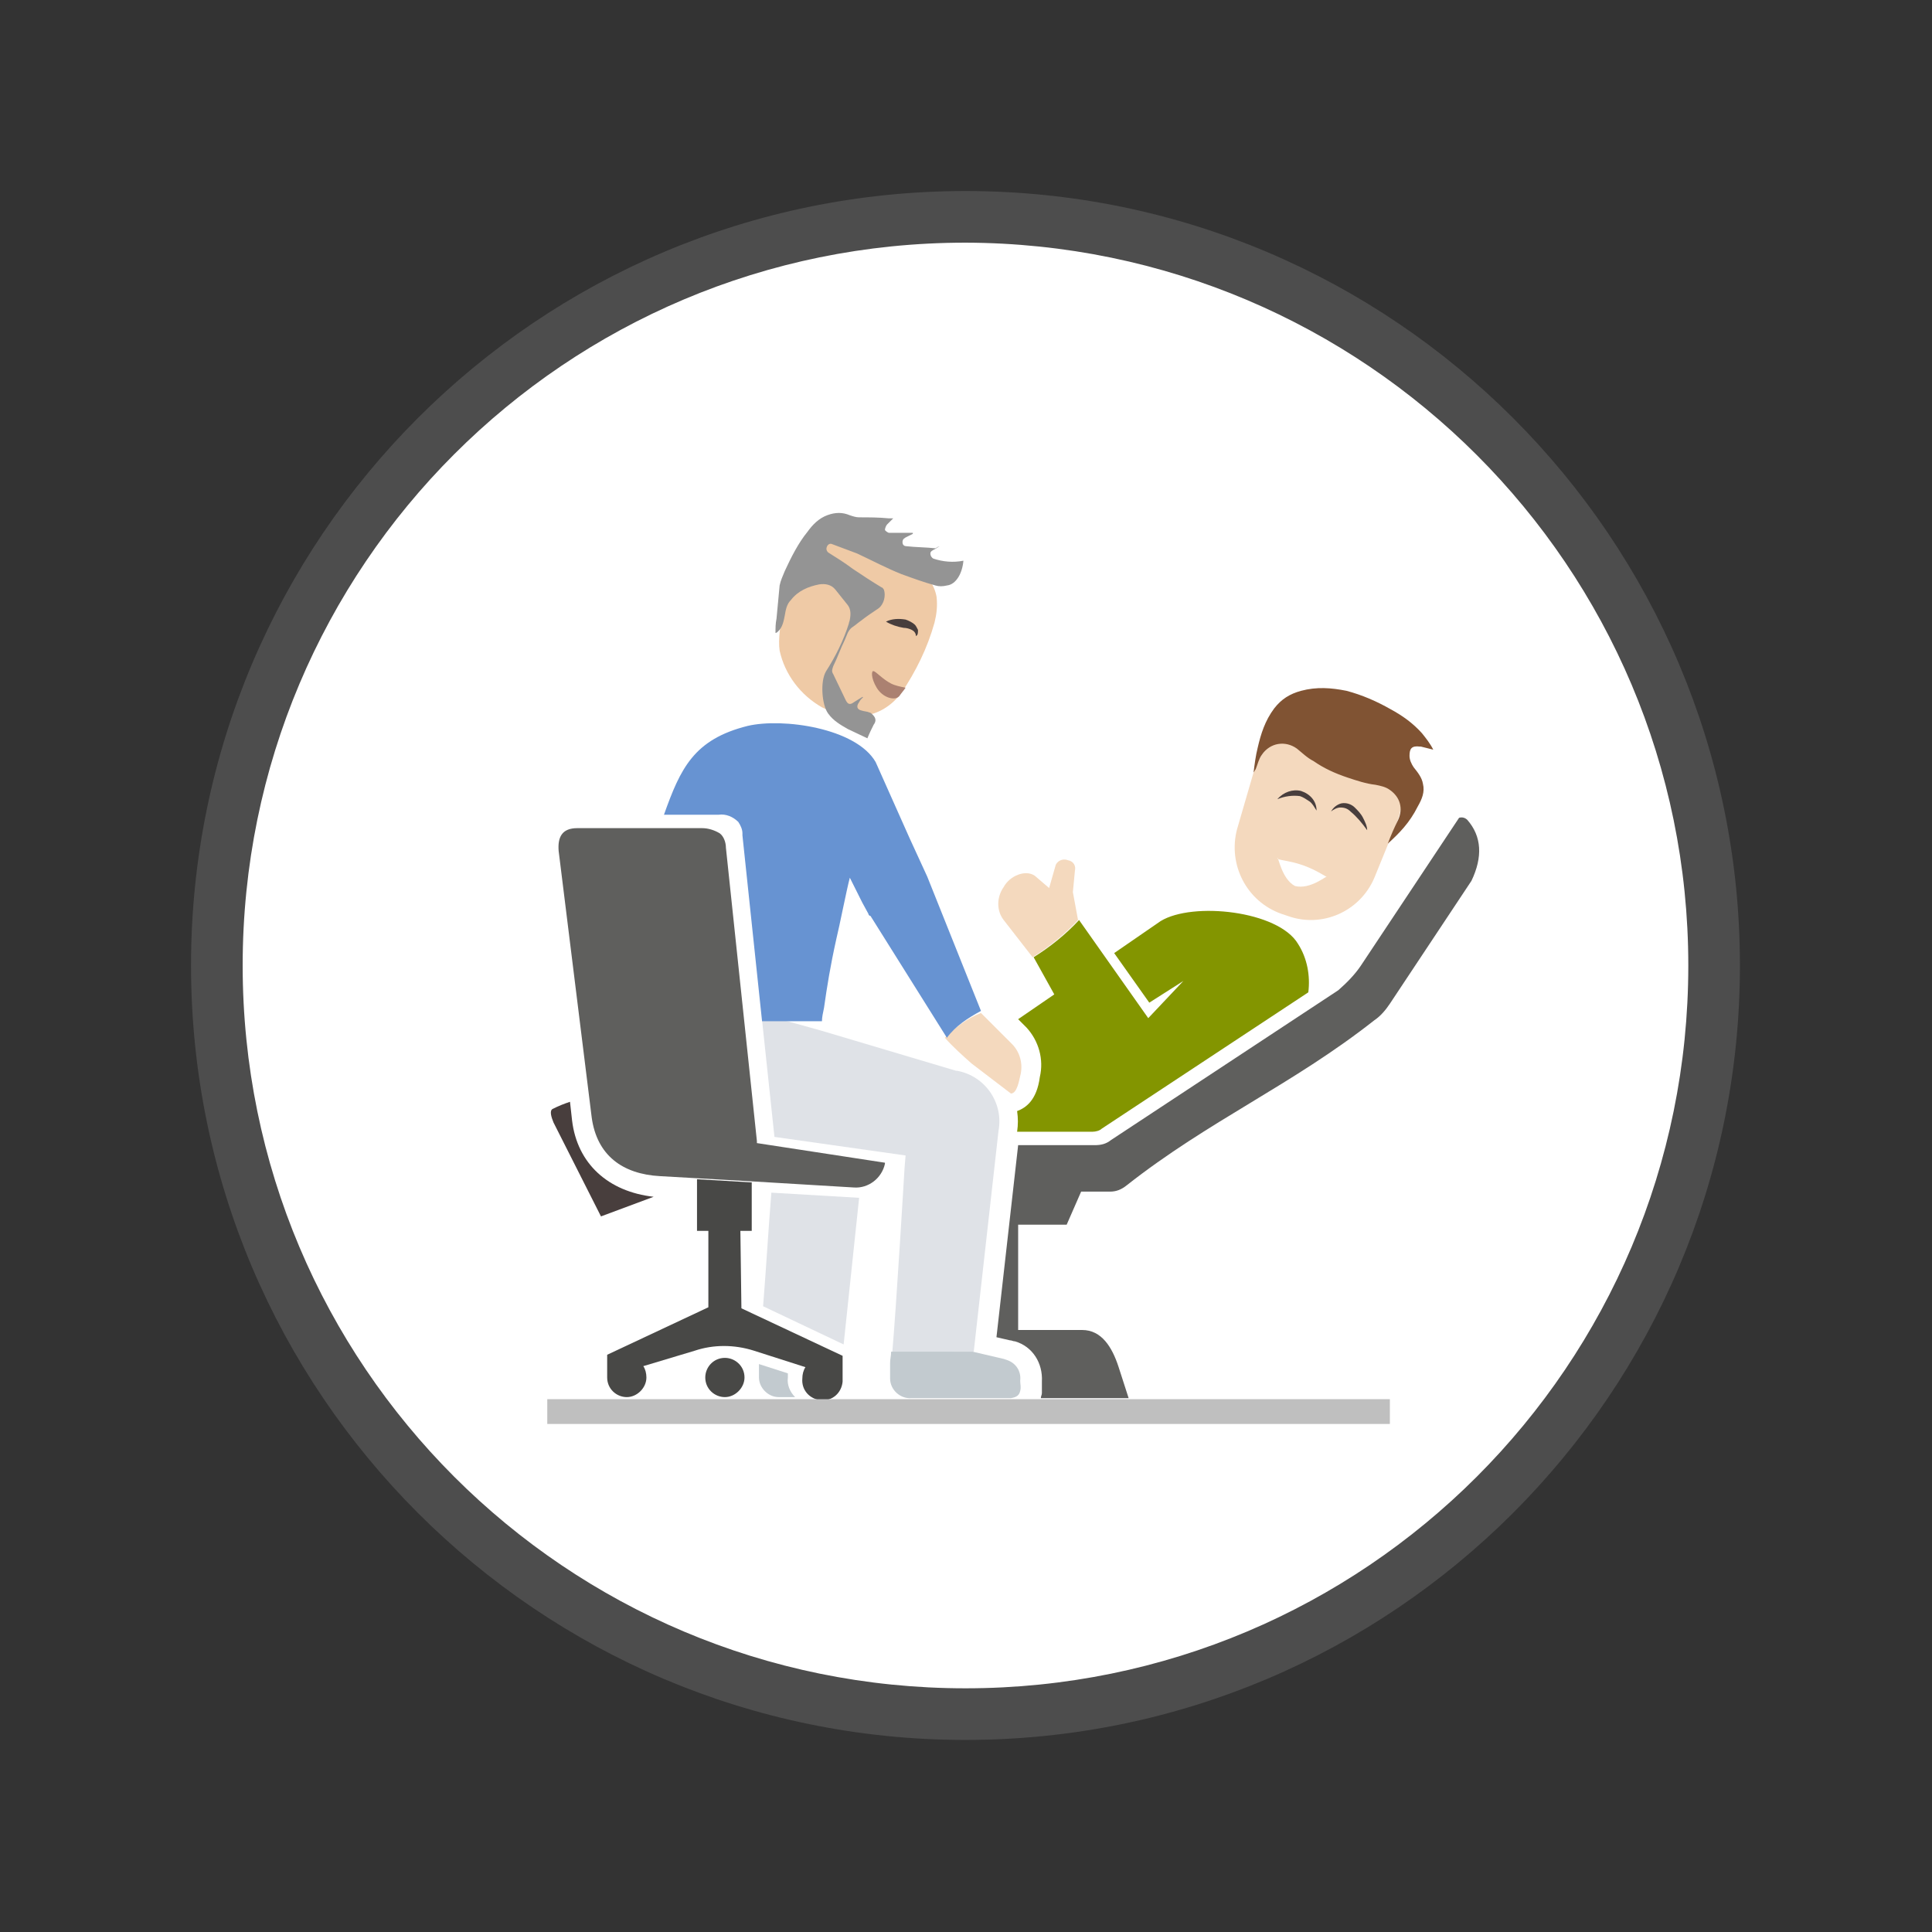
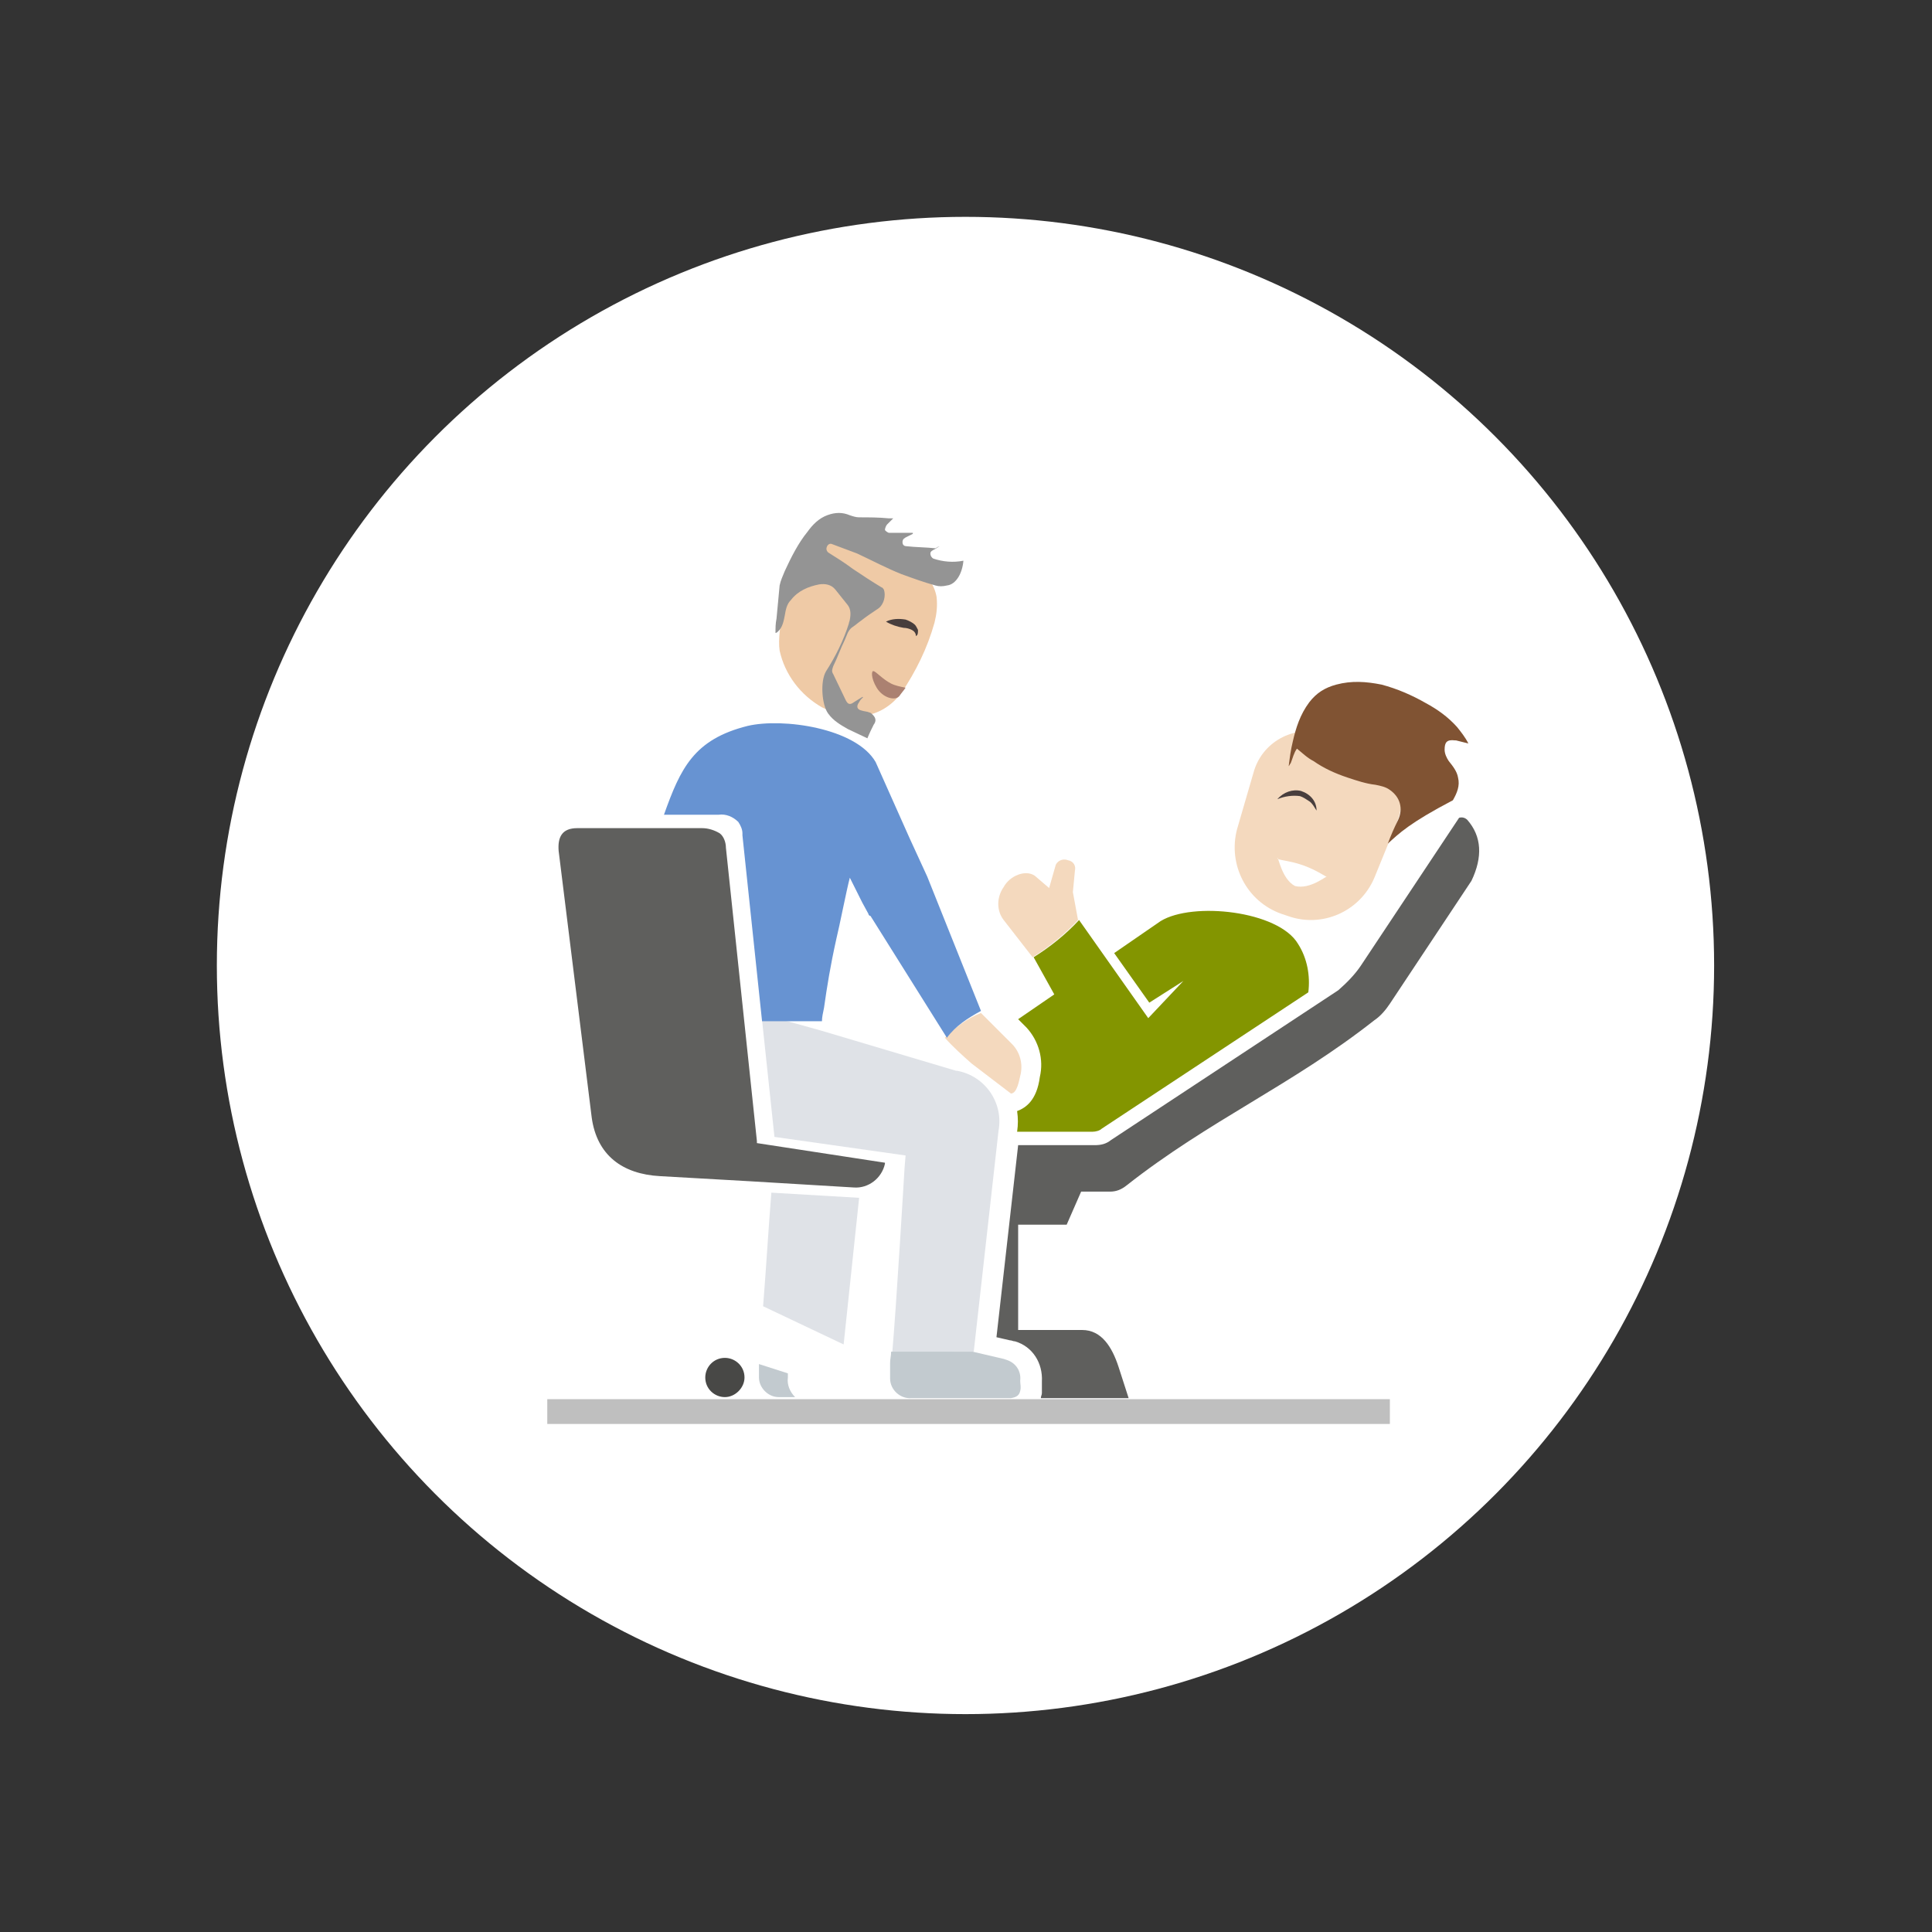
<svg xmlns="http://www.w3.org/2000/svg" version="1.1" id="Ebene_1" x="0px" y="0px" viewBox="0 0 187.1 187.1" style="enable-background:new 0 0 187.1 187.1;" xml:space="preserve">
  <rect x="0" y="0" width="187.1" height="187.1" fill="#333333" stroke="none" />
  <style type="text/css">
	.st0{fill:#FFFFFF;}
	.st1{fill:#4D4D4D;}
	.st2{fill-rule:evenodd;clip-rule:evenodd;fill:#F4D9BE;}
	.st3{fill:#483E3D;}
	.st4{fill-rule:evenodd;clip-rule:evenodd;fill:#FFFFFF;}
	.st5{fill-rule:evenodd;clip-rule:evenodd;fill:#484846;}
	.st6{fill-rule:evenodd;clip-rule:evenodd;fill:#C2CACF;}
	.st7{fill-rule:evenodd;clip-rule:evenodd;fill:#DFE2E7;}
	.st8{fill-rule:evenodd;clip-rule:evenodd;fill:#5F5F5D;}
	.st9{fill-rule:evenodd;clip-rule:evenodd;fill:#EFCAA6;}
	.st10{fill-rule:evenodd;clip-rule:evenodd;fill:#AB8171;}
	.st11{fill-rule:evenodd;clip-rule:evenodd;fill:#483E3D;}
	.st12{fill-rule:evenodd;clip-rule:evenodd;fill:#6793D2;}
	.st13{fill:#F4D9BE;}
	.st14{fill-rule:evenodd;clip-rule:evenodd;fill:#839500;}
	.st15{fill:#BFBFBF;}
	.st16{fill:#949494;}
	.st17{fill:#805333;}
</style>
  <g id="Kreise_im_Hintergrund">
    <circle class="st0" cx="93.5" cy="93.5" r="72.5" />
-     <path class="st1" d="M93.5,168.5c-41.4,0-75-33.6-75-75s33.6-75,75-75s75,33.6,75,75C168.5,134.9,134.9,168.5,93.5,168.5z    M93.5,23.5c-38.7,0-70,31.3-70,70s31.3,70,70,70s70-31.3,70-70C163.5,54.9,132.2,23.6,93.5,23.5z" />
  </g>
  <path class="st2" d="M133.1,85c-1.4,3.3-5.1,4.9-8.4,3.7l-0.6-0.2c-3.4-1.2-5.2-4.8-4.3-8.2l1.6-5.5c0.8-2.9,3.8-4.6,6.8-3.8  c0.1,0,0.2,0.1,0.3,0.1l3.5,1.2c2.9,1,4.4,4.1,3.4,7c0,0.1-0.1,0.2-0.1,0.3L133.1,85z" />
  <path class="st3" d="M123.7,77.4c0.6-0.7,1.5-1,2.3-0.8c0.9,0.3,1.5,1,1.5,1.9c-0.2-0.3-0.4-0.7-0.7-0.9c-0.3-0.2-0.6-0.4-0.9-0.5  C125.2,77,124.4,77.1,123.7,77.4z" />
-   <path class="st3" d="M128.9,78.6c0.2-0.4,0.6-0.7,1-0.8c0.5-0.1,1,0.1,1.3,0.4c0.3,0.3,0.6,0.6,0.8,1c0.2,0.4,0.4,0.8,0.4,1.2  c-0.5-0.7-1-1.3-1.6-1.8c-0.3-0.3-0.6-0.4-1-0.4C129.5,78.2,129.1,78.4,128.9,78.6z" />
  <path class="st4" d="M128.5,84.9c0.1-0.2-1.6,1.3-3.1,0.9c-1.3-0.7-1.6-2.9-1.7-2.7s1.1,0.2,2.5,0.7S128.5,85,128.5,84.9z" />
  <path class="st5" d="M70.2,131.5c-1.1,0-1.9,0.9-1.9,1.9c0,1.1,0.9,1.9,1.9,1.9s1.9-0.9,1.9-1.9c0,0,0,0,0,0  C72.1,132.3,71.2,131.5,70.2,131.5" />
  <path class="st6" d="M76.3,133.4c0-0.1,0-0.2,0-0.4l-2.8-0.9c0,0.4,0,0.9,0,1.3c0,1,0.9,1.9,1.9,1.9H77  C76.5,134.8,76.2,134.1,76.3,133.4" />
  <path class="st7" d="M81.7,130.2l1.5-14.2l-8.5-0.5c-0.3,3.7-0.5,7.3-0.8,11L81.7,130.2z" />
  <path class="st8" d="M69.7,80.7c-0.5-0.3-1.1-0.5-1.7-0.5H55.9c-1.5,0-1.9,0.9-1.8,2.2l3.2,25.8c0.5,3.7,3,5.5,6.6,5.7l8.8,0.5l0,0  l10,0.6c1.4,0.1,2.7-0.9,3-2.3v-0.1l-12.4-1.9v-0.2l0,0l-3-28.4C70.3,81.6,70.1,81,69.7,80.7" />
  <path class="st7" d="M94.3,130.9l2.4-21.4c0.5-2.7-1.3-5.3-4-5.8c0,0-0.1,0-0.1,0l-13.1-3.9l0,0l-3.6-1h-2.1l1.2,11.3l12.7,1.8  l-0.1,1.2l0,0c0,0-0.8,13.5-1.2,18L94.3,130.9z" />
  <path class="st6" d="M86.3,130.9c0,0.4-0.1,0.7-0.1,1.1c0,0.5,0,1,0,1.5c0,1.1,1,2,2.1,1.9c0,0,0,0,0,0h9.6c0.6-0.1,0.8-0.3,0.9-0.7  s0-0.6,0-1c0.1-0.9-0.4-1.7-1.3-2l-0.3-0.1l-3-0.7L86.3,130.9z" />
  <path class="st9" d="M90.5,60.3c0.2-0.8,0.3-1.6,0.2-2.5c-0.8-4.6-10.8-8.7-13.6-2.8c-0.8,1.7-1.9,6-1.6,8c0.5,2.3,2,4.3,4.1,5.5  c2.8,1.4,5.7,1.2,7.7-1.4C88.7,65,89.8,62.8,90.5,60.3" />
  <path class="st10" d="M84.6,65c-0.2-0.1-0.3,0.6,0.3,1.6s1.8,1.3,2.2,0.8c0.2-0.3,0.4-0.5,0.6-0.8c-0.5-0.1-1-0.2-1.4-0.4  C85.5,65.8,84.8,65,84.6,65z" />
  <path class="st3" d="M88.7,61.6c0-0.3-0.2-0.5-0.4-0.6c-0.2-0.1-0.5-0.2-0.8-0.2c-0.6-0.1-1.2-0.3-1.7-0.6c0.6-0.3,1.3-0.3,1.9-0.2  c0.3,0.1,0.7,0.3,0.9,0.5c0.1,0.1,0.2,0.3,0.3,0.5C88.9,61.3,88.9,61.5,88.7,61.6z" />
-   <path class="st11" d="M63.3,115.9c-4.4-0.5-7.4-3.2-7.9-7.4l-0.2-1.8c-0.6,0.2-1.1,0.4-1.7,0.7c-0.3,0.2-0.1,0.8,0.1,1.3l4.6,9.1  L63.3,115.9z" />
  <path class="st2" d="M91.5,100.5c0.8,0.9,1.7,1.7,2.6,2.5l3.8,2.9c0.6,0,0.8-1.3,0.9-1.7c0.3-1.1,0-2.3-0.8-3.1l-3-3  C93.7,98.6,92.5,99.5,91.5,100.5z" />
  <path class="st8" d="M142.1,79.4c-0.2-0.2-0.5-0.3-0.8-0.2l-9.5,14.3c-0.6,0.9-1.4,1.7-2.2,2.4l-22,14.5c-0.5,0.4-1,0.5-1.6,0.5  h-7.4l-2.1,18.6l1.3,0.3c0.2,0,0.3,0.1,0.5,0.1c1.7,0.5,2.7,2.1,2.6,3.9c0,0.2,0,0.4,0,0.5s0,0.3,0,0.4v0.2c0,0.2-0.1,0.3-0.1,0.5  h8.5l-1-3.1c-0.6-1.8-1.6-3.5-3.5-3.5h-6.2v-10.2h4.7l1.4-3.2h2.8c0.6,0,1.1-0.2,1.6-0.6c8-6.3,16-9.7,24-16c0.6-0.4,1.1-1,1.5-1.6  l7.9-11.9C143.6,83,143.5,81,142.1,79.4z" />
-   <path class="st5" d="M71.7,119.2h1.1v-4.7h-0.1l-5.2-0.3v5h1.1v7.4l-9.8,4.6v2.2c0,1.1,0.9,1.9,1.9,1.9s1.9-0.9,1.9-1.9  c0-0.4-0.1-0.8-0.3-1.1l5-1.5c1.8-0.6,3.8-0.6,5.7,0l5,1.6c-0.2,0.3-0.3,0.7-0.3,1.1c-0.1,1.1,0.7,2,1.8,2.1c1.1,0.1,2-0.7,2.1-1.8  c0-0.1,0-0.2,0-0.3v-2.2l-9.8-4.6L71.7,119.2z" />
  <path class="st12" d="M95,97.9l-5.2-13l0,0l-1.7-3.7l0,0l-3.3-7.4c-1.9-3.3-9-4.3-12.4-3.5c-5.2,1.3-6.5,4.1-8.1,8.6h5.3  c0.7-0.1,1.4,0.2,1.9,0.7c0.2,0.3,0.4,0.7,0.4,1.1c0,0,0,0.1,0,0.2l1.9,18h5.8c0-0.4,0.1-0.8,0.2-1.3c0.3-2.1,0.6-4,1.2-6.7  c0.3-1.2,1-4.8,1.3-5.9l1.2,2.4l0.6,1.1c0,0.1,0.1,0.2,0.2,0.2l0,0l7.4,11.8C92.5,99.4,93.7,98.6,95,97.9z" />
  <path class="st13" d="M103.4,83.3c-0.5-0.2-1.1,0.1-1.2,0.6l-0.6,2.1l-1.4-1.2c-0.9-0.6-2.4,0-3,1.1c-0.7,1-0.7,2.3,0,3.2l2.8,3.6  c1.6-1,3.1-2.2,4.4-3.6l-0.5-2.7l0.2-2.1C104.2,83.9,104,83.4,103.4,83.3C103.5,83.3,103.4,83.3,103.4,83.3z" />
  <path class="st14" d="M125.7,91.4c-1.9-3.2-10.2-4.1-13.3-2.2l-4.5,3.1l3.4,4.8l3.3-2.1l-3.4,3.6l-6.7-9.5l0,0  c-1.3,1.4-2.8,2.6-4.4,3.6l2,3.6l-3.5,2.4l0.8,0.8l0,0l0,0c1.2,1.3,1.7,3.1,1.3,4.8c-0.3,2.3-1.4,3-2.2,3.3c0.1,0.7,0.1,1.3,0,2l0,0  h7.3c0.3,0,0.7-0.1,0.9-0.3l20-13.2C126.9,94.5,126.6,92.8,125.7,91.4z" />
  <rect x="53" y="135.5" class="st15" width="81.6" height="2.4" />
  <path class="st16" d="M91,52.9c-0.2,0.1-0.3,0.2-0.5,0.3c-0.2,0.1-0.4,0.2-0.4,0.4c0,0.2,0.1,0.4,0.3,0.5c0.9,0.3,1.9,0.4,2.9,0.2  c-0.1,1.2-0.7,2.3-1.6,2.4c-0.4,0.1-0.8,0.1-1.1,0c-1.1-0.3-2.2-0.7-3.3-1.1c-1.5-0.6-2.8-1.3-4.3-2c-0.8-0.3-1.6-0.6-2.4-0.9  c-0.2-0.1-0.4,0-0.5,0.2c-0.1,0.2-0.1,0.4,0.1,0.6c0.8,0.5,1.6,1,2.4,1.6c0.9,0.6,1.8,1.2,2.8,1.8c0.1,0,0.1,0.1,0.2,0.2  c0.2,0.6,0,1.4-0.5,1.8c-0.6,0.4-1.2,0.8-1.7,1.2c-0.3,0.2-0.5,0.4-0.8,0.6c-0.5,0.3-0.6,0.9-0.8,1.3c-0.4,0.8-0.7,1.7-1.1,2.5  c-0.1,0.3-0.2,0.5,0,0.8c0.4,0.8,0.8,1.7,1.2,2.5c0.2,0.4,0.4,0.5,0.8,0.2c0.3-0.2,0.5-0.3,0.8-0.5c0,0,0,0,0.1,0  c-0.2,0.2-0.3,0.3-0.4,0.5c-0.3,0.4-0.2,0.7,0.2,0.8c0.3,0.1,0.6,0.1,0.8,0.2c0.1,0,0.2,0.1,0.3,0.2c0.3,0.3,0.4,0.6,0.1,1  c-0.2,0.4-0.4,0.8-0.6,1.3c-0.6-0.3-1.3-0.6-1.9-0.9c-0.7-0.4-1.4-0.8-1.9-1.5c-0.6-0.8-0.8-3.1-0.2-4.1c0.9-1.4,1.7-3,2.2-4.6  c0-0.1,0.1-0.3,0.1-0.4c0.1-0.5,0.1-1-0.2-1.4c-0.4-0.5-0.8-1-1.2-1.5c-0.4-0.5-1-0.6-1.6-0.5c-1,0.2-2,0.6-2.7,1.5  c-0.4,0.4-0.5,0.9-0.6,1.5c-0.1,0.5-0.2,1.1-0.6,1.5c-0.1,0.1-0.2,0.2-0.3,0.2c0-0.5,0-0.9,0.1-1.4c0.1-1.1,0.2-2.2,0.3-3.2  c0.1-0.5,0.3-0.9,0.5-1.4c0.6-1.3,1.3-2.7,2.2-3.8c0.5-0.7,1.1-1.3,1.9-1.6c0.8-0.3,1.5-0.3,2.2,0c0.3,0.1,0.6,0.2,0.9,0.2  c0.9,0,1.9,0,2.9,0.1c0.1,0,0.2,0,0.4,0c-0.2,0.2-0.4,0.4-0.6,0.6c-0.1,0.1-0.2,0.4-0.2,0.5c0,0.1,0.3,0.3,0.4,0.3  c0.7,0,1.4,0,2.1,0c0.1,0,0.1,0,0.2,0c0,0,0,0.1,0,0.1c-0.2,0.1-0.4,0.2-0.6,0.3c-0.2,0.1-0.4,0.2-0.4,0.5c0,0.3,0.2,0.4,0.4,0.4  c0.9,0.1,1.9,0.1,2.8,0.2C90.9,52.9,91,52.9,91,52.9C91,52.9,91,52.9,91,52.9z" />
-   <path class="st17" d="M134.4,81.7c0.3-0.8,0.6-1.5,1-2.3c0.5-1.1,0.2-2.2-0.8-2.9c-0.4-0.3-0.9-0.4-1.4-0.5  c-0.9-0.1-1.8-0.4-2.7-0.7c-1.2-0.4-2.3-0.9-3.3-1.6c-0.6-0.3-1.1-0.8-1.6-1.2c-1.1-0.8-2.6-0.6-3.4,0.6c-0.3,0.4-0.4,0.9-0.6,1.4  c-0.1,0.1-0.1,0.2-0.2,0.3c0.1-0.8,0.2-1.6,0.4-2.4c0.3-1.3,0.7-2.6,1.6-3.8c0.7-0.9,1.5-1.4,2.6-1.7c1.5-0.4,2.9-0.3,4.4,0  c1.5,0.4,2.9,1,4.3,1.8c1.1,0.6,2.1,1.3,3,2.3c0.4,0.5,0.8,1,1.1,1.6c-0.4-0.1-0.8-0.2-1.2-0.3c0,0-0.1,0-0.1,0  c-0.8-0.1-1,0.2-1,0.9c0,0.4,0.2,0.8,0.4,1.1c0.4,0.5,0.8,1,0.9,1.6c0.2,0.8-0.1,1.5-0.5,2.2C136.5,79.7,135.5,80.7,134.4,81.7  C134.4,81.7,134.4,81.7,134.4,81.7z" />
+   <path class="st17" d="M134.4,81.7c0.3-0.8,0.6-1.5,1-2.3c0.5-1.1,0.2-2.2-0.8-2.9c-0.4-0.3-0.9-0.4-1.4-0.5  c-0.9-0.1-1.8-0.4-2.7-0.7c-1.2-0.4-2.3-0.9-3.3-1.6c-0.6-0.3-1.1-0.8-1.6-1.2c-0.3,0.4-0.4,0.9-0.6,1.4  c-0.1,0.1-0.1,0.2-0.2,0.3c0.1-0.8,0.2-1.6,0.4-2.4c0.3-1.3,0.7-2.6,1.6-3.8c0.7-0.9,1.5-1.4,2.6-1.7c1.5-0.4,2.9-0.3,4.4,0  c1.5,0.4,2.9,1,4.3,1.8c1.1,0.6,2.1,1.3,3,2.3c0.4,0.5,0.8,1,1.1,1.6c-0.4-0.1-0.8-0.2-1.2-0.3c0,0-0.1,0-0.1,0  c-0.8-0.1-1,0.2-1,0.9c0,0.4,0.2,0.8,0.4,1.1c0.4,0.5,0.8,1,0.9,1.6c0.2,0.8-0.1,1.5-0.5,2.2C136.5,79.7,135.5,80.7,134.4,81.7  C134.4,81.7,134.4,81.7,134.4,81.7z" />
</svg>